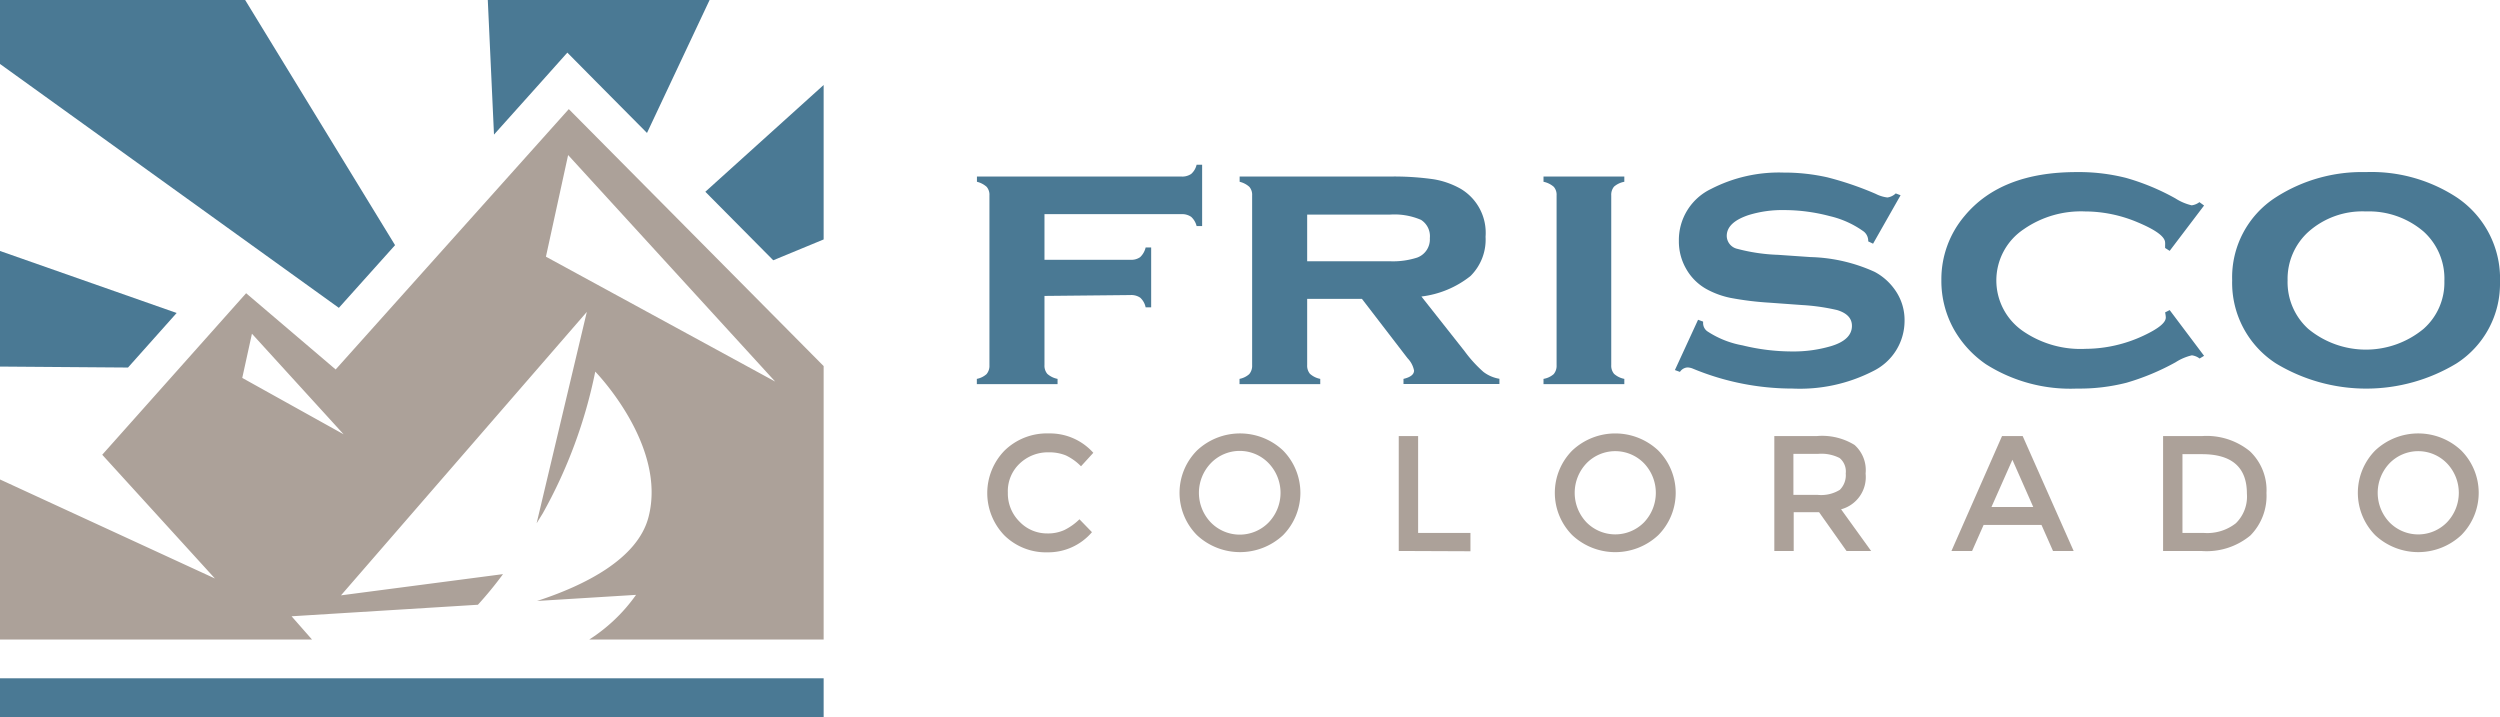
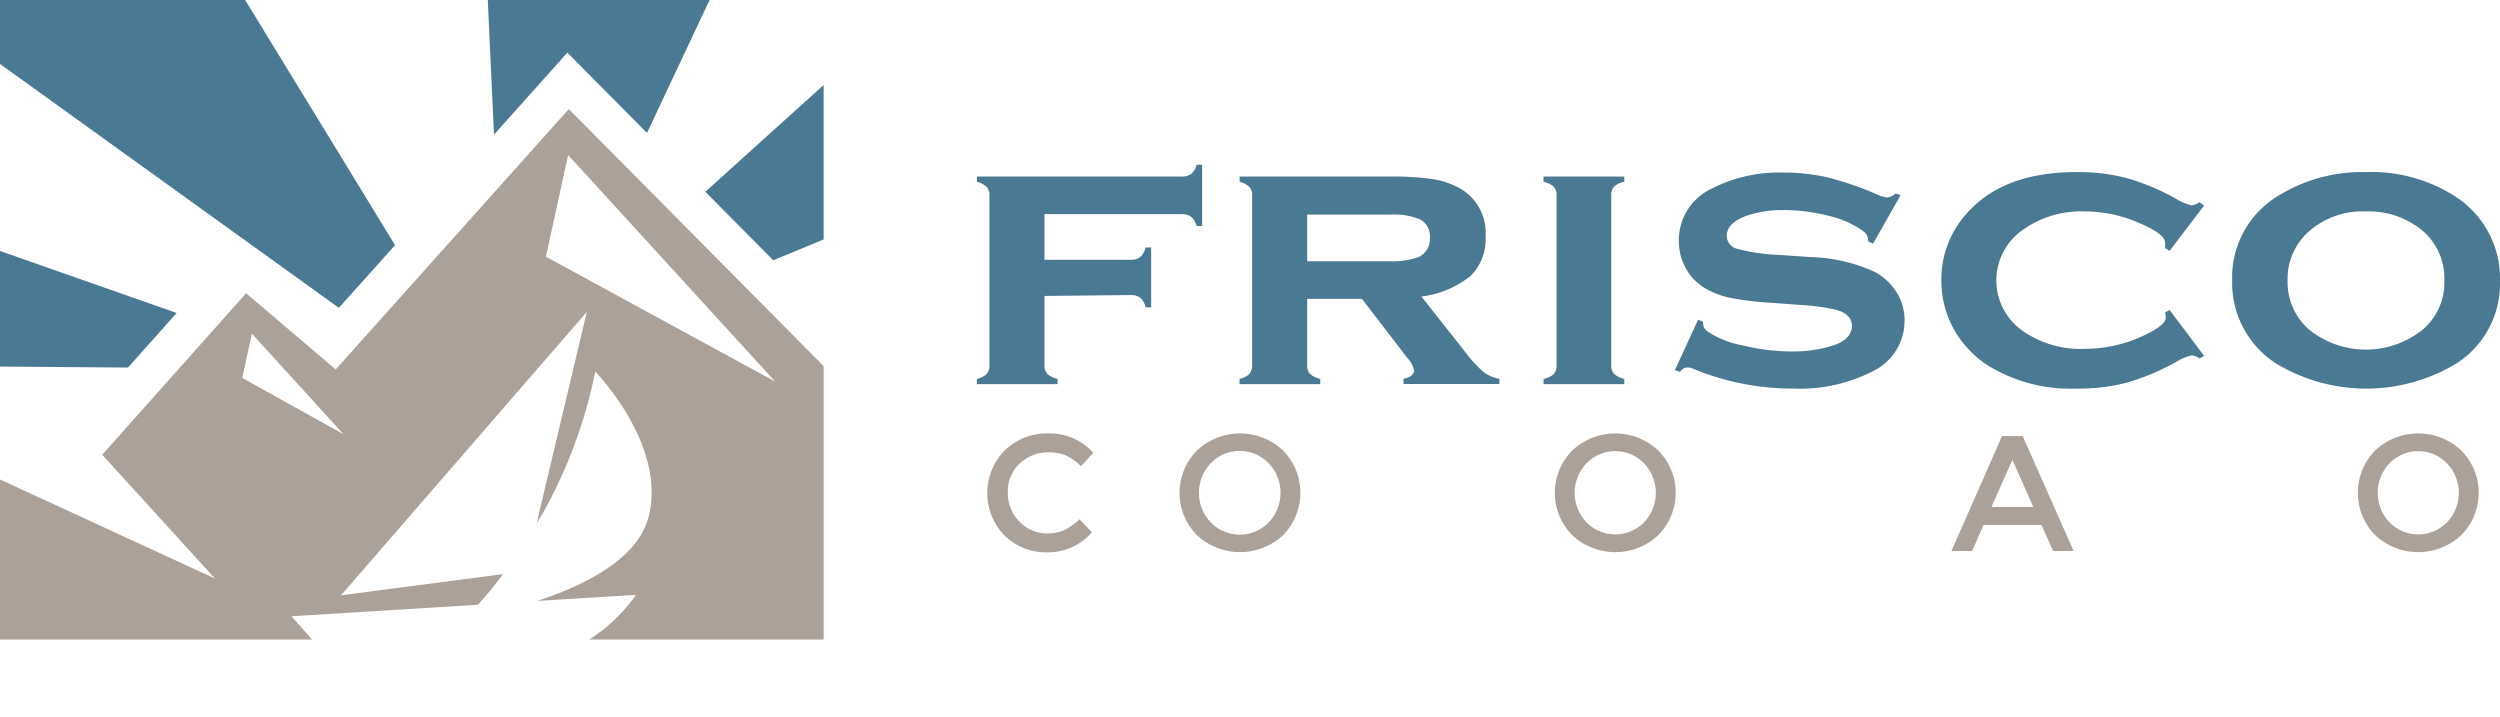
<svg xmlns="http://www.w3.org/2000/svg" viewBox="0 0 258 74">
  <defs>
    <style>.cls-5{fill:#aca199;}.cls-6,.cls-3{fill:#4a7994;}.cls-7{isolation:isolate;}</style>
  </defs>
  <title>Asset 27</title>
  <g id="Layer_2" data-name="Layer 2">
    <g id="KONTENT">
      <path class="cls-5" d="M108.06,55.05a4.07,4.07,0,0,0,1.78-.35,6,6,0,0,0,1.56-1.11l1.29,1.33A5.94,5.94,0,0,1,108.12,57a6.12,6.12,0,0,1-4.45-1.73,6.28,6.28,0,0,1,0-8.77,6.24,6.24,0,0,1,4.56-1.77,6,6,0,0,1,4.6,2l-1.27,1.39A5.53,5.53,0,0,0,110,47a4.55,4.55,0,0,0-1.77-.32,4.22,4.22,0,0,0-3,1.16,3.91,3.91,0,0,0-1.22,3,4.09,4.09,0,0,0,1.21,3A3.91,3.91,0,0,0,108.06,55.05Z" />
      <path class="cls-5" d="M132.41,55.23a6.51,6.51,0,0,1-8.88,0,6.2,6.2,0,0,1,0-8.74,6.48,6.48,0,0,1,8.88,0,6.23,6.23,0,0,1,0,8.74Zm-1.47-7.41a4.14,4.14,0,0,0-6,0,4.42,4.42,0,0,0,0,6.08,4.17,4.17,0,0,0,6,0,4.42,4.42,0,0,0,0-6.08Z" />
-       <path class="cls-5" d="M144.35,56.86V45h2V55h5.4v1.89Z" />
      <path class="cls-5" d="M171.13,55.23a6.49,6.49,0,0,1-8.87,0,6.2,6.2,0,0,1,0-8.74,6.47,6.47,0,0,1,8.87,0,6.2,6.2,0,0,1,0,8.74Zm-1.46-7.41a4.14,4.14,0,0,0-5.95,0,4.42,4.42,0,0,0,0,6.08,4.17,4.17,0,0,0,5.95,0,4.42,4.42,0,0,0,0-6.08Z" />
-       <path class="cls-5" d="M192.53,48.87A3.44,3.44,0,0,1,190,52.56l3.1,4.3h-2.54l-2.83-4h-2.62v4h-2V45h4.4a6.37,6.37,0,0,1,3.88.92A3.48,3.48,0,0,1,192.53,48.87Zm-2.66,1.68a2.12,2.12,0,0,0,.61-1.69,1.8,1.8,0,0,0-.63-1.59,4.12,4.12,0,0,0-2.23-.43h-2.54v4.23h2.49A3.66,3.66,0,0,0,189.87,50.55Z" />
      <path class="cls-5" d="M204.71,54.17l-1.19,2.69h-2.13L206.61,45h2.13L214,56.86h-2.13l-1.19-2.69Zm5.12-1.85-2.15-4.87-2.16,4.87Z" />
-       <path class="cls-5" d="M232.19,46.57a5.53,5.53,0,0,1,1.71,4.31,5.81,5.81,0,0,1-1.66,4.38,7.07,7.07,0,0,1-5.08,1.6h-3.93V45h4.06A7.06,7.06,0,0,1,232.19,46.57Zm-.31,4.37c0-2.72-1.55-4.07-4.65-4.07h-2V55h2.22a4.78,4.78,0,0,0,3.29-1A3.85,3.85,0,0,0,231.88,50.94Z" />
      <path class="cls-5" d="M254,55.23a6.51,6.51,0,0,1-8.88,0,6.23,6.23,0,0,1,0-8.74,6.48,6.48,0,0,1,8.88,0,6.2,6.2,0,0,1,0,8.74Zm-1.47-7.41a4.13,4.13,0,0,0-5.94,0,4.42,4.42,0,0,0,0,6.08,4.15,4.15,0,0,0,5.94,0,4.4,4.4,0,0,0,0-6.08Z" />
      <path class="cls-6" d="M107.79,30.54v7.13a1.31,1.31,0,0,0,.29.91,2.22,2.22,0,0,0,1.06.52v.54h-8.33V39.1a2.1,2.1,0,0,0,1-.49,1.32,1.32,0,0,0,.3-.92V20.17a1.25,1.25,0,0,0-.29-.89,2.32,2.32,0,0,0-1-.52v-.54h21.11a1.63,1.63,0,0,0,1-.27,1.81,1.81,0,0,0,.56-.95h.57v6.33h-.57a1.9,1.9,0,0,0-.56-.95,1.63,1.63,0,0,0-1-.28H107.79v4.71h8.87a1.58,1.58,0,0,0,1-.27,2,2,0,0,0,.57-1h.57v6.18h-.57a1.83,1.83,0,0,0-.56-1,1.63,1.63,0,0,0-1-.27Z" />
      <path class="cls-6" d="M134.9,30.84v6.83a1.31,1.31,0,0,0,.29.91,2.22,2.22,0,0,0,1.06.52v.54h-8.33V39.1a2.1,2.1,0,0,0,1-.49,1.32,1.32,0,0,0,.3-.92V20.17a1.25,1.25,0,0,0-.29-.89,2.32,2.32,0,0,0-1-.52v-.54h15.43a28.94,28.94,0,0,1,4.59.28,8.45,8.45,0,0,1,2.82,1,5.28,5.28,0,0,1,2.54,4.93,5.29,5.29,0,0,1-1.56,4.06,10.07,10.07,0,0,1-5.06,2.11l4.46,5.65a13.37,13.37,0,0,0,1.94,2.13,3.7,3.7,0,0,0,1.65.71v.54h-9.9V39.1c.73-.17,1.09-.46,1.09-.86a2.52,2.52,0,0,0-.67-1.27l-4.71-6.13Zm0-3.88h8.5a8.1,8.1,0,0,0,2.86-.38,2,2,0,0,0,1.3-2,2,2,0,0,0-.91-1.89,6.93,6.93,0,0,0-3.25-.54h-8.5Z" />
      <path class="cls-6" d="M166.28,20.17v17.5a1.31,1.31,0,0,0,.29.91,2.22,2.22,0,0,0,1.06.52v.54h-8.34V39.1a2.1,2.1,0,0,0,1.05-.49,1.32,1.32,0,0,0,.3-.92V20.17a1.25,1.25,0,0,0-.29-.89,2.31,2.31,0,0,0-1.06-.52v-.54h8.34v.54a2.22,2.22,0,0,0-1.06.5A1.32,1.32,0,0,0,166.28,20.17Z" />
      <path class="cls-6" d="M196.14,20.15l-2.84,5-.5-.24a1.24,1.24,0,0,0-.44-1,9.76,9.76,0,0,0-3.54-1.61,18.44,18.44,0,0,0-4.73-.62,11.76,11.76,0,0,0-3.62.51c-1.51.5-2.27,1.22-2.27,2.16a1.39,1.39,0,0,0,1.09,1.33,18.89,18.89,0,0,0,4.23.62l3.33.23a17,17,0,0,1,6.62,1.53,6,6,0,0,1,2.08,1.84,5.36,5.36,0,0,1,1,3.23,5.77,5.77,0,0,1-3.23,5.16A16.57,16.57,0,0,1,185,40.1a26.82,26.82,0,0,1-10.28-2.05,1.57,1.57,0,0,0-.57-.13,1,1,0,0,0-.78.46l-.52-.19L175.24,33l.52.19v.15a1.05,1.05,0,0,0,.42.84,9.7,9.7,0,0,0,3.64,1.46,21.52,21.52,0,0,0,5.11.63,13.68,13.68,0,0,0,4-.54c1.46-.43,2.19-1.14,2.19-2.1,0-.78-.51-1.32-1.52-1.63a21.29,21.29,0,0,0-3.63-.52l-3.31-.24a32.1,32.1,0,0,1-4.08-.5,8.8,8.8,0,0,1-2.46-.9,5.45,5.45,0,0,1-2.1-2.08,5.65,5.65,0,0,1-.76-2.89,5.84,5.84,0,0,1,3.32-5.37,15.28,15.28,0,0,1,7.49-1.69,20.18,20.18,0,0,1,4.51.49,33.07,33.07,0,0,1,5,1.71,3.6,3.6,0,0,0,1.2.37,1.55,1.55,0,0,0,.86-.42Z" />
      <path class="cls-6" d="M223.91,32l3.55,4.72L227,37a1.67,1.67,0,0,0-.8-.33,5.35,5.35,0,0,0-1.67.71,24.63,24.63,0,0,1-5.08,2.12,19.53,19.53,0,0,1-5.09.6,16.26,16.26,0,0,1-9.41-2.51A10.84,10.84,0,0,1,201.65,34a10.23,10.23,0,0,1-1.3-5.07,10.09,10.09,0,0,1,2.4-6.65q3.76-4.52,11.54-4.52a19.77,19.77,0,0,1,5.12.6,23.66,23.66,0,0,1,5.1,2.12,5.35,5.35,0,0,0,1.67.71,1.67,1.67,0,0,0,.8-.33l.48.35-3.55,4.68-.47-.3c0-.16,0-.25,0-.29a1.61,1.61,0,0,0,0-.25c0-.62-.95-1.32-2.84-2.11a14,14,0,0,0-5.43-1.12,10.35,10.35,0,0,0-6.31,1.83,6.35,6.35,0,0,0,0,10.58A10.47,10.47,0,0,0,215.24,36a14.23,14.23,0,0,0,5.95-1.35c1.54-.72,2.32-1.34,2.32-1.88,0,0,0-.2-.07-.53Z" />
      <path class="cls-6" d="M244.15,17.76a16.08,16.08,0,0,1,9.37,2.6A10.08,10.08,0,0,1,258,29.1a9.77,9.77,0,0,1-4.48,8.4,18,18,0,0,1-18.65,0,9.9,9.9,0,0,1-4.51-8.57,9.81,9.81,0,0,1,4.51-8.57A16.45,16.45,0,0,1,244.15,17.76Zm0,4.06a8.38,8.38,0,0,0-5.94,2.12,6.55,6.55,0,0,0-2.13,5,6.5,6.5,0,0,0,2.13,5,9.34,9.34,0,0,0,11.9,0A6.37,6.37,0,0,0,252.26,29a6.54,6.54,0,0,0-2.13-5.09A8.68,8.68,0,0,0,244.17,21.82Z" />
      <polygon class="cls-3" points="72.79 19.79 79.8 26.86 85 24.71 85 8.77 72.79 19.79" />
      <polygon class="cls-3" points="55.72 8.6 58.55 5.43 61.54 8.45 66.77 13.72 73.23 0 50.34 0 50.98 13.89 55.72 8.6" />
      <polygon class="cls-3" points="18.23 32.3 0 25.9 0 37.83 13.21 37.93 18.23 32.3" />
      <polygon class="cls-3" points="40.77 25.3 25.3 0 0 0 0 6.6 34.97 31.77 40.77 25.3" />
      <path class="cls-5" d="M58.7,11.26,34.64,38.13,25.4,30.26,10.55,46.93,22.18,59.7,0,49.48V66H32.2l-2.11-2.4,19.23-1.19a38,38,0,0,0,2.59-3.16L35.19,61.44,60.56,32.19,55.38,54,56,53a50.28,50.28,0,0,0,5.43-14.65s7.42,7.58,5.5,15c-1.12,4.37-6.68,7.1-11.51,8.67l10.22-.63A17.33,17.33,0,0,1,60.81,66H85V37.78ZM25,39l1-4.56,9.46,10.38ZM56.34,26.49,58.63,16,80,39.38Z" />
-       <rect class="cls-3" y="70" width="85" height="4" />
    </g>
  </g>
</svg>